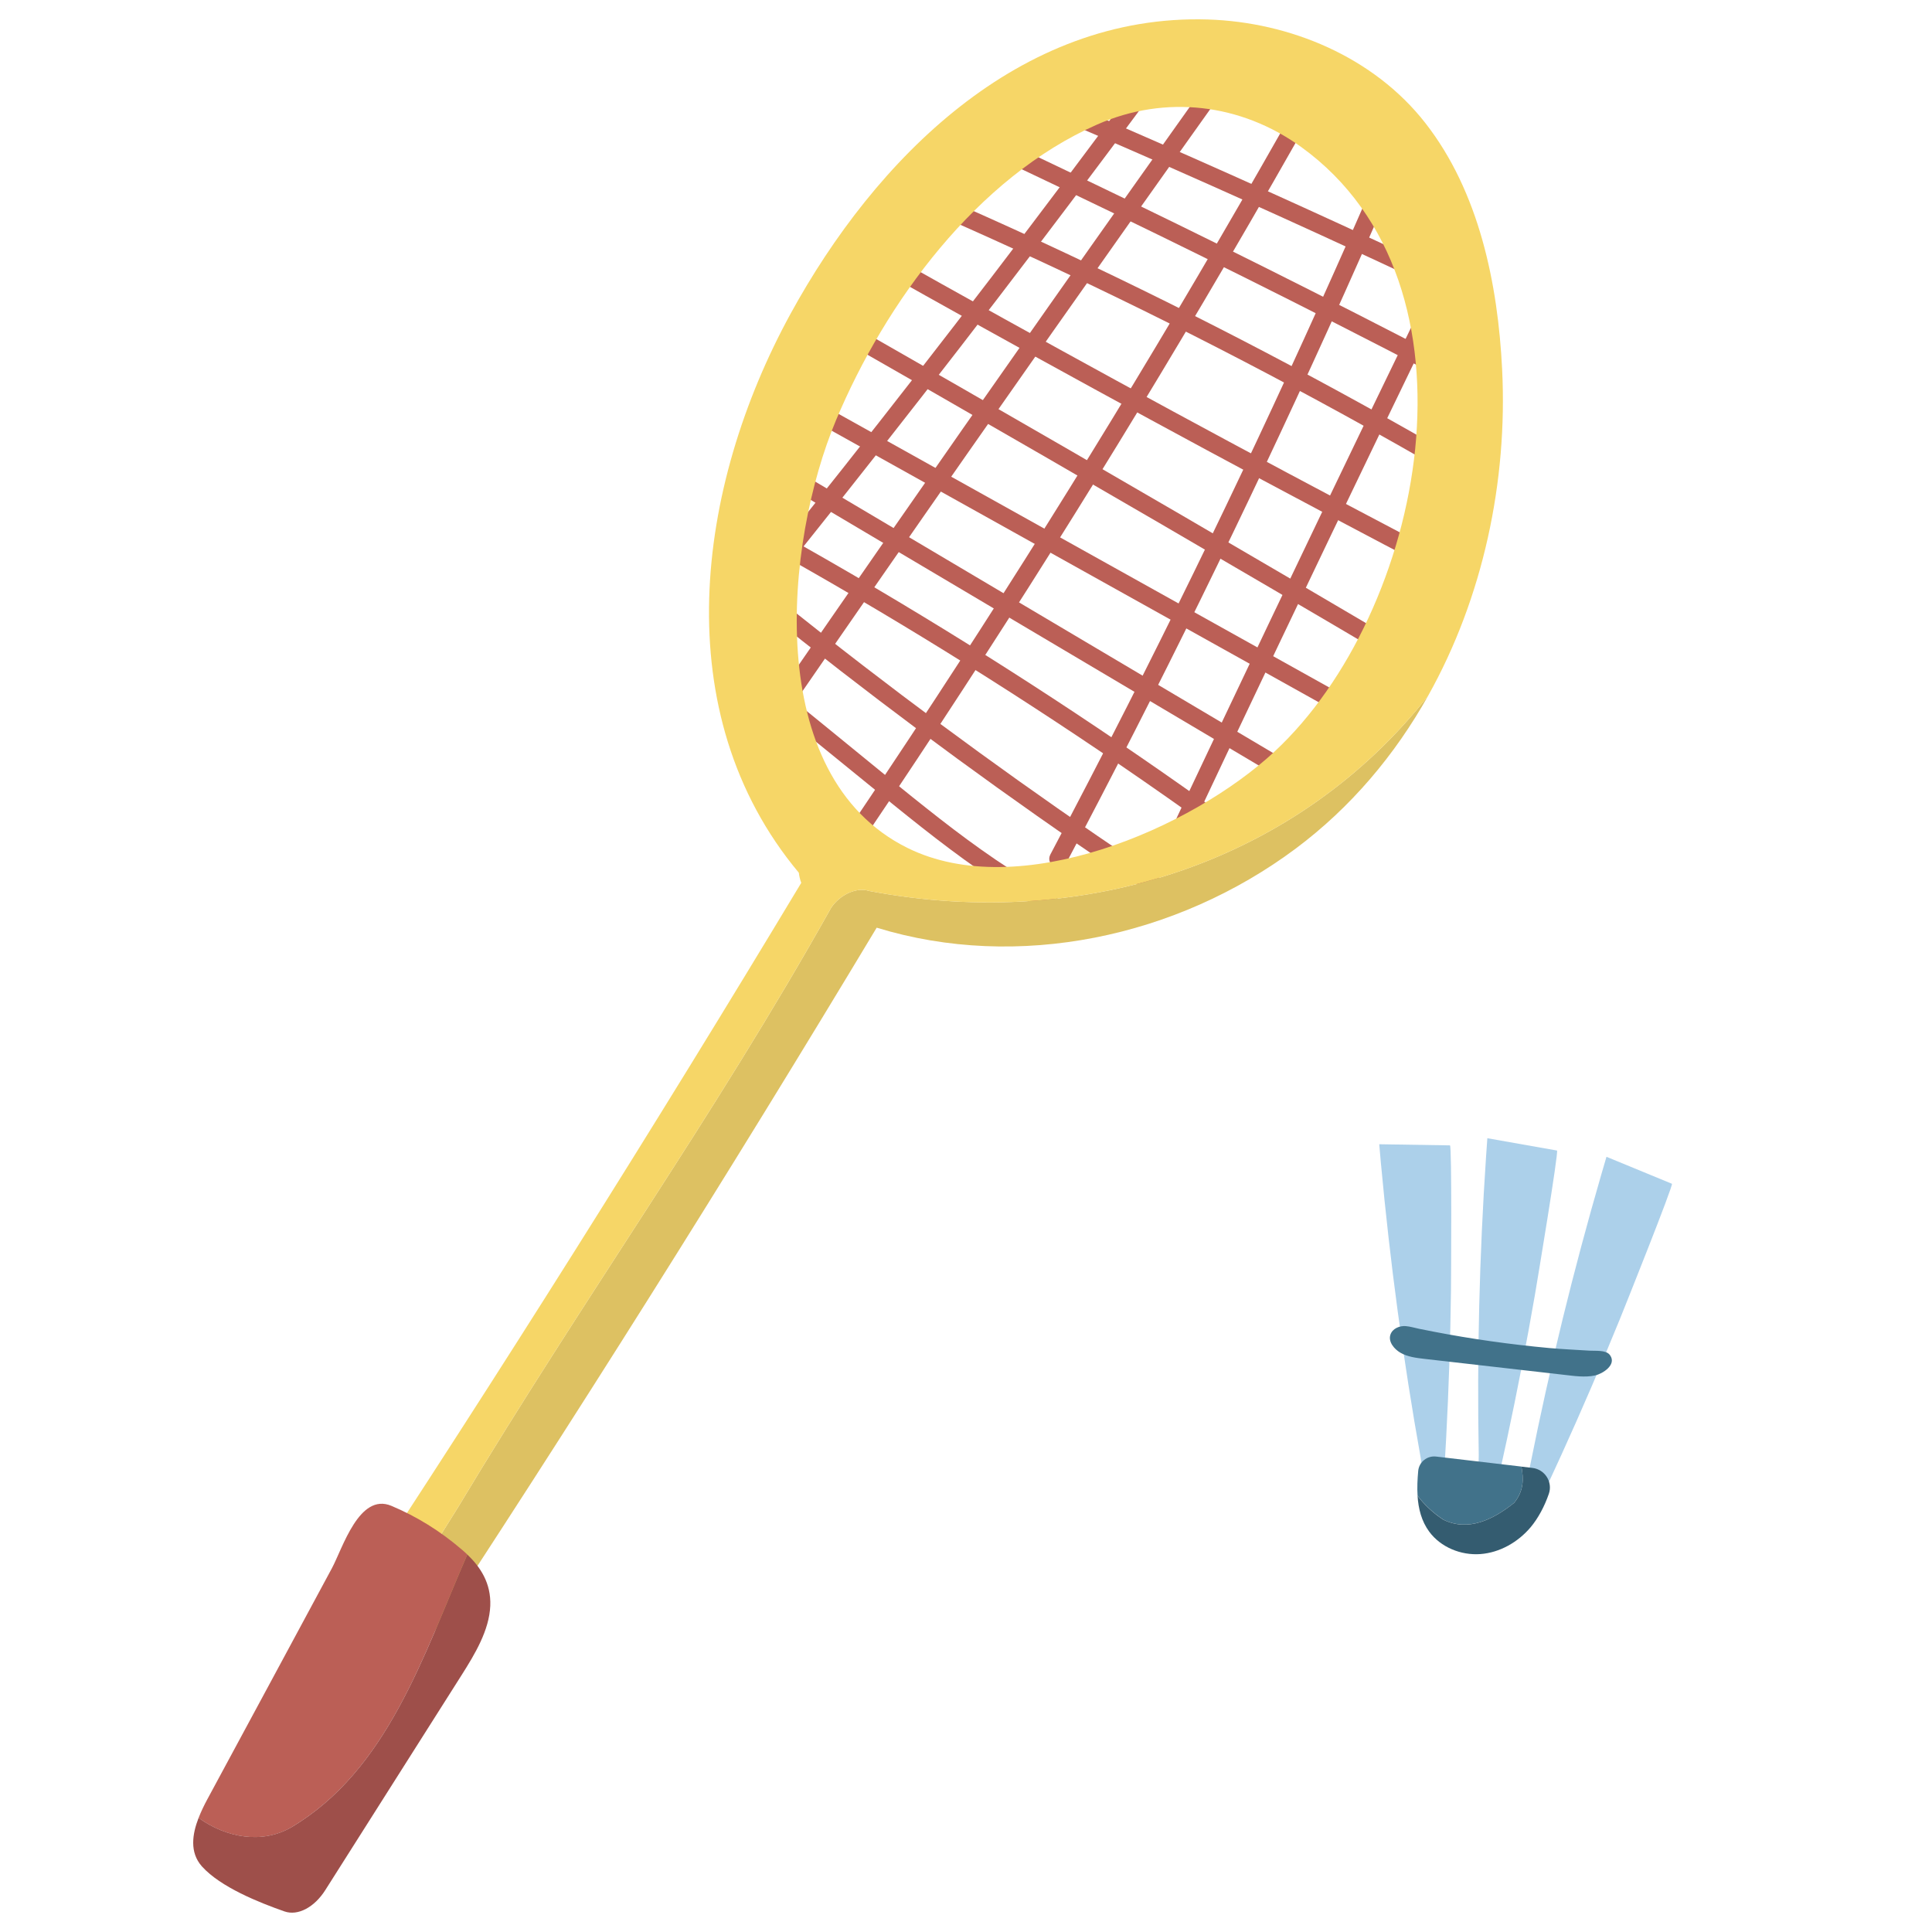
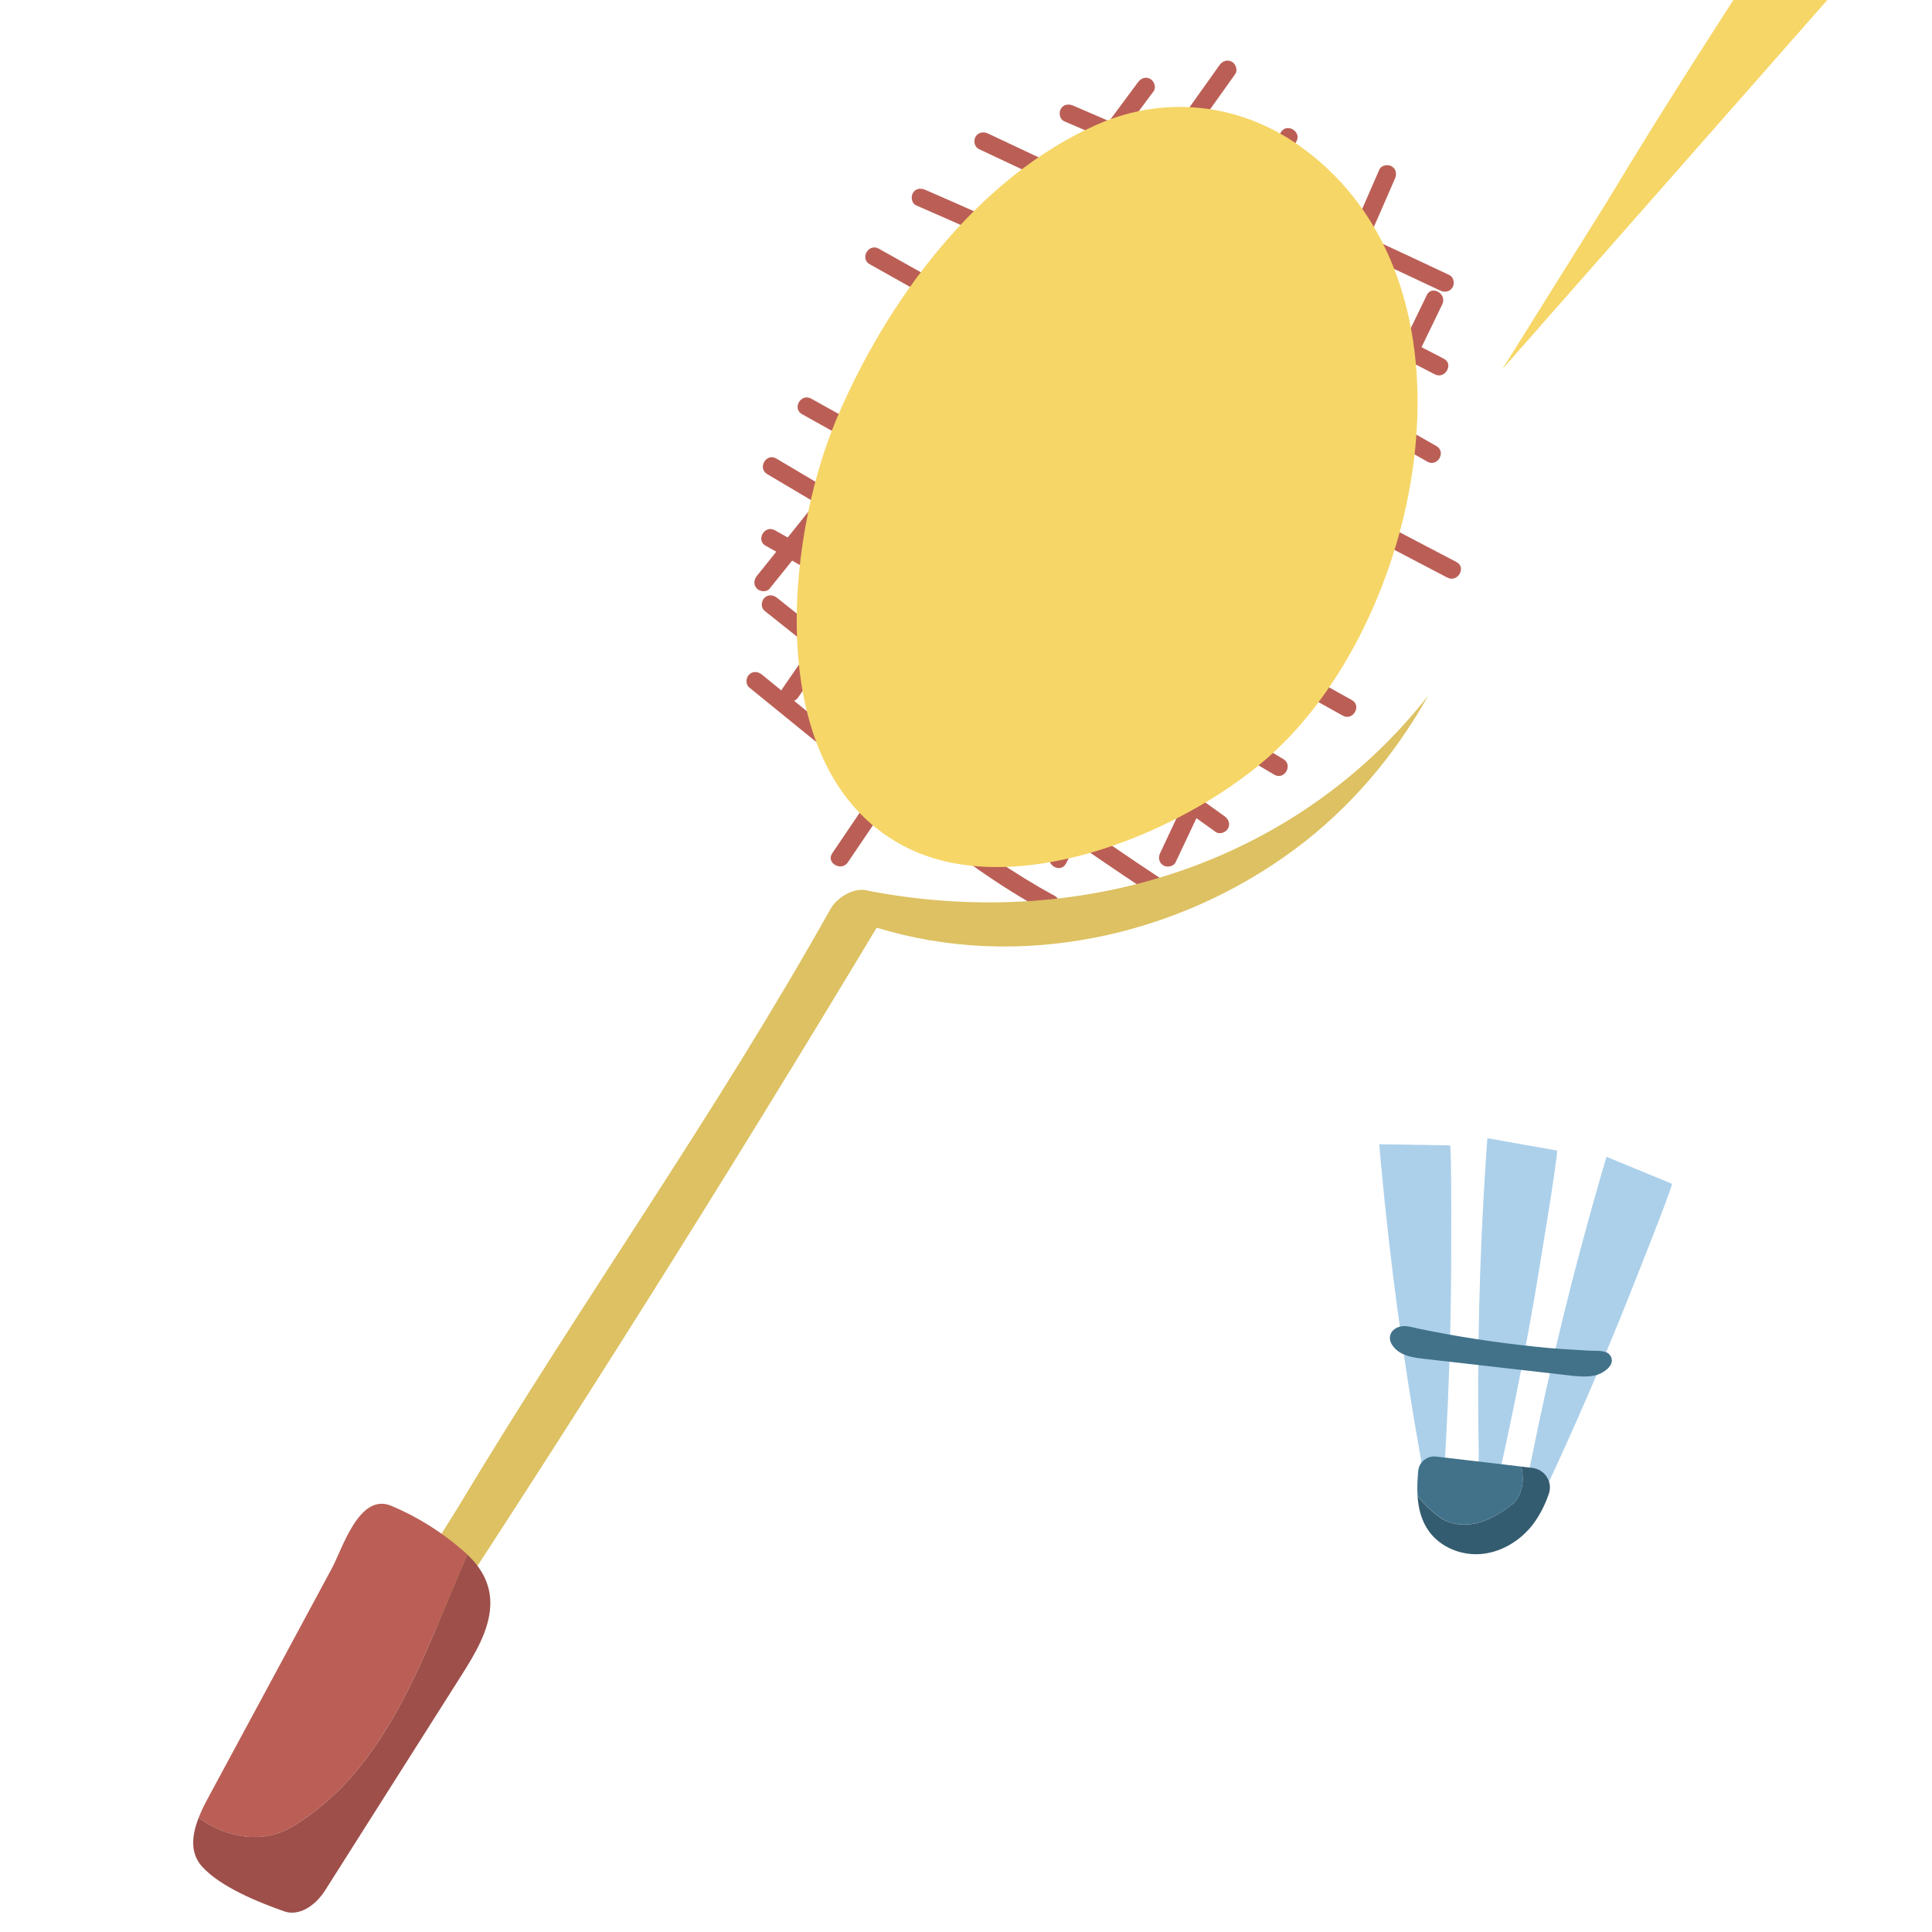
<svg xmlns="http://www.w3.org/2000/svg" fill="none" height="200" viewBox="0 0 200 200" width="200">
  <path d="m0 0h200v200h-200z" fill="#fff" />
  <g fill="#bb5f56">
    <path d="m94.835 21.261c7.062 3.058 14.059 6.268 20.983 9.634 6.923 3.362 13.772 6.88 20.544 10.546 3.826 2.069 7.622 4.19 11.396 6.351 1.045.599 1.986-1.015.941-1.614-6.676-3.83-13.439-7.513-20.275-11.049-6.837-3.535-13.752-6.919-20.74-10.151-3.948-1.826-7.917-3.6-11.908-5.331-.464-.2-1.002-.139-1.275.334-.23.395-.13 1.076.334 1.275z" />
    <path d="m101.329 15.431c12.419 5.813 24.739 11.829 36.959 18.05 3.418 1.74 6.828 3.496 10.233 5.266 1.063.555 2.009-1.058.941-1.614-12.163-6.329-24.426-12.463-36.794-18.388-3.457-1.657-6.927-3.301-10.402-4.928-.456-.212-1.006-.126-1.275.334-.239.403-.126 1.063.334 1.275z" />
    <path d="m110.148 12.546c10.207 4.377 20.349 8.897 30.43 13.556 2.842 1.314 5.683 2.642 8.516 3.978.455.217 1.006.126 1.275-.334.239-.408.122-1.063-.334-1.275-10.042-4.741-20.15-9.339-30.322-13.799-2.867-1.258-5.743-2.503-8.619-3.739-.465-.2-1.002-.139-1.276.334-.23.395-.13 1.076.334 1.275z" />
    <path d="m90.029 27.351c7.708 4.351 15.447 8.65 23.212 12.897 7.765 4.251 15.556 8.45 23.377 12.597 4.394 2.334 8.801 4.65 13.213 6.949 1.063.555 2.009-1.054.941-1.614-7.847-4.091-15.672-8.233-23.468-12.424-7.795-4.19-15.564-8.437-23.303-12.727-4.351-2.412-8.693-4.846-13.031-7.288-1.05-.59-1.991 1.019-.941 1.614z" />
-     <path d="m85.37 34.188c7.717 4.403 15.425 8.823 23.116 13.27 7.692 4.446 15.374 8.914 23.039 13.404 4.329 2.533 8.654 5.075 12.971 7.626 1.036.612 1.978-1.002.941-1.614-7.652-4.516-15.317-9.005-22.995-13.478-7.679-4.472-15.37-8.919-23.074-13.344-4.351-2.499-8.702-4.989-13.057-7.474-1.046-.594-1.987 1.015-.941 1.614z" />
    <path d="m83.027 42.877c7.279 4.06 14.562 8.116 21.842 12.177 7.279 4.06 14.562 8.116 21.841 12.177 4.099 2.286 8.194 4.568 12.294 6.854 1.049.586 1.995-1.028.941-1.614-7.279-4.06-14.562-8.116-21.841-12.177s-14.563-8.116-21.842-12.177c-4.099-2.286-8.194-4.568-12.294-6.854-1.05-.586-1.995 1.028-.941 1.614z" />
    <path d="m79.418 49.08c6.824 4.047 13.651 8.09 20.475 12.137 6.824 4.047 13.652 8.09 20.475 12.137 3.848 2.282 7.696 4.559 11.543 6.841 1.037.616 1.978-.998.942-1.614l-20.475-12.137c-6.824-4.047-13.652-8.09-20.475-12.137-3.848-2.282-7.696-4.559-11.543-6.841-1.037-.616-1.978.998-.941 1.614z" />
    <path d="m79.266 56.498c6.268 3.496 12.463 7.127 18.566 10.901 6.103 3.774 12.124 7.687 18.054 11.734 3.349 2.286 6.663 4.615 9.951 6.984.408.295 1.041.069 1.276-.334.273-.469.073-.98-.334-1.275-5.822-4.199-11.739-8.264-17.747-12.194-6.008-3.93-12.103-7.721-18.28-11.374-3.488-2.061-7.006-4.078-10.546-6.051-1.05-.586-1.995 1.028-.941 1.614z" />
    <path d="m79.132 63.217c10.485 8.433 21.277 16.488 32.361 24.123 3.123 2.152 6.268 4.269 9.435 6.355 1.006.664 1.943-.954.941-1.614-11.114-7.322-21.959-15.048-32.504-23.169-2.998-2.308-5.965-4.65-8.914-7.019-.39-.317-.937-.382-1.319 0-.325.325-.395 1.002 0 1.319z" />
    <path d="m77.549 71.156c4.056 3.297 8.107 6.598 12.164 9.895 3.787 3.08 7.57 6.186 11.578 8.979 2.23 1.557 4.529 3.01 6.923 4.303 1.059.573 2-1.041.942-1.614-4.195-2.269-8.099-5.028-11.856-7.956-3.757-2.928-7.743-6.238-11.6-9.374-2.277-1.852-4.555-3.704-6.832-5.557-.39-.317-.937-.382-1.319 0-.33.33-.395 1.002 0 1.319z" />
    <path d="m126.25 6.733c-5.943 8.333-11.86 16.684-17.75 25.056-5.891 8.372-11.795 16.818-17.656 25.255-3.288 4.733-6.563 9.47-9.834 14.215-.685.993.933 1.926 1.614.941 5.808-8.429 11.643-16.84 17.503-25.229 5.861-8.389 11.791-16.822 17.725-25.208 3.327-4.702 6.668-9.4 10.012-14.09.295-.412.074-1.041-.334-1.275-.468-.273-.985-.078-1.275.334z" />
    <path d="m132.584 13.713c-5.644 9.951-11.448 19.816-17.404 29.585-5.956 9.769-12.073 19.442-18.337 29.016-3.514 5.37-7.079 10.71-10.689 16.015-.677.998.941 1.93 1.614.941 6.433-9.461 12.718-19.026 18.852-28.687 6.13-9.661 12.107-19.416 17.929-29.268 3.266-5.527 6.481-11.079 9.647-16.662.595-1.045-1.019-1.987-1.613-.941z" />
    <path d="m142.791 17.548c-4.073 9.396-8.286 18.727-12.637 27.992-4.35 9.266-8.849 18.466-13.482 27.598-2.603 5.127-5.249 10.233-7.938 15.317-.56 1.063 1.05 2.008 1.614.941 4.789-9.049 9.439-18.172 13.95-27.363 4.512-9.192 8.884-18.449 13.114-27.771 2.377-5.236 4.706-10.493 6.992-15.768.2-.464.139-1.002-.334-1.275-.394-.23-1.075-.13-1.275.334z" />
    <path d="m147.697 30.557c-3.64 7.496-7.262 15.005-10.866 22.518-3.605 7.513-7.158 14.975-10.711 22.47-2.013 4.251-4.025 8.507-6.025 12.767-.213.455-.126 1.006.334 1.275.403.239 1.063.121 1.275-.334 3.549-7.539 7.114-15.074 10.698-22.596 3.583-7.522 7.153-14.975 10.758-22.449 2.043-4.238 4.095-8.476 6.146-12.71.521-1.076-1.088-2.026-1.613-.941z" />
    <path d="m117.809 8.508c-4.989 6.75-10.03 13.461-15.127 20.128-5.097 6.667-10.241 13.278-15.443 19.855-2.945 3.722-5.908 7.431-8.884 11.122-.317.39-.382.937 0 1.319.325.325 1.002.395 1.319 0 5.314-6.589 10.572-13.222 15.773-19.898 5.188-6.654 10.32-13.352 15.395-20.089 2.876-3.817 5.735-7.652 8.576-11.495.299-.408.069-1.041-.334-1.275-.473-.278-.976-.074-1.275.334z" />
  </g>
  <path d="m89.951 92.229c-1.301-.434-3.037.434-3.904 1.735-12.146 21.69-25.594 40.343-38.607 62.033l-10.793 17.264c1.852 1.336 4.52 1.449 6.138-1.01 16.514-25.073 32.504-50.485 47.969-76.218 14.649 4.495 31.086.985 43.375-8.186 5.717-4.269 10.285-9.708 13.712-15.825-13.179 16.805-35.081 24.548-57.889 20.206z" fill="#ddc162" />
-   <path d="m155.501 38.244c-.438-8.854-2.377-18.38-7.956-25.516-5.323-6.811-13.977-10.441-22.501-10.71-19.525-.612-34.456 14.458-43.21 30.47-9.795 17.911-12.94 41.336.859 57.855.043.356.126.711.252 1.05-15.339 25.507-31.198 50.697-47.57 75.553-1.609 2.443-.573 4.985 1.271 6.316l10.793-17.264c13.014-21.69 26.461-40.343 38.607-62.033.868-1.301 2.603-2.169 3.904-1.735 22.808 4.346 44.71-3.401 57.889-20.206 5.696-10.168 8.238-22.197 7.661-33.784zm-23.564 39.562c-8.589 7.977-26.439 15.69-37.991 9.973-15.105-7.479-12.693-31.667-7.401-44.281 5.123-12.216 14.593-25.121 27.017-30.6 7.071-3.119 14.914-2.186 21.152 2.329 19.659 14.224 12.697 48.212-2.781 62.579z" fill="#f6d667" />
+   <path d="m155.501 38.244l10.793-17.264c13.014-21.69 26.461-40.343 38.607-62.033.868-1.301 2.603-2.169 3.904-1.735 22.808 4.346 44.71-3.401 57.889-20.206 5.696-10.168 8.238-22.197 7.661-33.784zm-23.564 39.562c-8.589 7.977-26.439 15.69-37.991 9.973-15.105-7.479-12.693-31.667-7.401-44.281 5.123-12.216 14.593-25.121 27.017-30.6 7.071-3.119 14.914-2.186 21.152 2.329 19.659 14.224 12.697 48.212-2.781 62.579z" fill="#f6d667" />
  <path d="m30.161 189.16c9.956-5.93 13.612-17.66 18.215-28.236-.187-.178-.377-.351-.568-.512-2.225-1.913-4.676-3.431-7.292-4.528-3.336-1.401-5.049 4.403-6.164 6.472-4.286 7.973-8.589 15.929-12.884 23.897-.321.595-.646 1.254-.911 1.939 2.911 2.087 6.594 2.712 9.604.972z" fill="#bb5f56" />
  <path d="m50.753 166.247c.1-2.386-1.058-4.06-2.377-5.323-4.603 10.576-8.264 22.31-18.215 28.236-3.006 1.739-6.693 1.115-9.604-.972-.664 1.705-.928 3.566.321 4.993.013.017.03.035.043.048 1.922 2.125 5.874 3.713 8.528 4.641 1.388.486 3.097-.425 4.225-2.208 5.01-7.903 9.639-15.208 14.111-22.257 1.384-2.182 2.859-4.642 2.967-7.158z" fill="#9e4f4a" />
  <g fill="#acd0ea">
    <path d="m153.965 117.827c2.403.426 4.807.851 7.214 1.276.204.034-2.069 13.682-2.282 14.922-.867 5.006-1.83 9.99-2.893 14.957-.265 1.241-.538 2.482-.815 3.722-.139.625-.295 2.894-.868 3.197-1.592.85-1.228-4.641-1.241-5.27-.095-5.149-.078-10.299.048-15.448s.36-10.293.707-15.43c.043-.642.087-1.284.135-1.926z" />
    <path d="m142.778 118.452c2.442.039 4.88.078 7.322.117.204 0 .117 13.838.104 15.096-.065 5.08-.23 10.155-.499 15.226-.065 1.267-.138 2.533-.217 3.804-.039.638.165 2.902-.351 3.297-1.436 1.089-1.948-4.39-2.056-5.01-.907-5.067-1.705-10.155-2.395-15.261-.689-5.101-1.266-10.22-1.739-15.347-.061-.642-.117-1.284-.169-1.922z" />
    <path d="m166.307 119.753c2.255.929 4.515 1.857 6.771 2.79.191.078-4.945 12.922-5.422 14.089-1.918 4.703-3.926 9.366-6.03 13.99-.525 1.154-1.059 2.308-1.592 3.462-.269.577-.907 2.763-1.531 2.936-1.736.491-.209-4.797-.083-5.413 1.011-5.05 2.126-10.077 3.349-15.079 1.223-5.001 2.555-9.977 3.991-14.922.178-.616.36-1.237.542-1.853z" />
  </g>
  <path d="m149.38 157.298c2.603 1.301 5.206 0 7.375-1.735.976-1.224.993-2.443.741-3.744l-8.832-1.037c-.924-.108-1.765.56-1.852 1.488-.078.859-.121 1.722-.065 2.564.707.937 1.601 1.77 2.637 2.46z" fill="#41728a" />
  <path d="m158.633 151.958-1.137-.135c.252 1.298.239 2.521-.742 3.744-2.168 1.735-4.771 3.037-7.374 1.735-1.037-.689-1.93-1.522-2.637-2.459.086 1.344.412 2.628 1.205 3.709 1.193 1.622 3.289 2.472 5.297 2.325 2.009-.148 3.891-1.228 5.193-2.764.793-.941 1.453-2.186 1.895-3.466.43-1.227-.408-2.537-1.7-2.689z" fill="#345c70" />
  <path d="m166.688 140.315c.673.98-.785 1.9-1.579 2.073-1.045.226-2.164.048-3.214-.069-4.811-.551-9.622-1.097-14.432-1.648-.855-.1-1.753-.204-2.508-.647-.598-.351-1.262-1.097-1.023-1.848.208-.65.95-.945 1.583-.898.468.039.946.187 1.405.282.495.1.99.2 1.488.295 1.978.382 3.965.712 5.956.994s3.996.512 6 .698c1.392.126 2.793.182 4.19.273.573.039 1.666-.091 2.078.421.022.026.039.052.056.078z" fill="#41728a" />
</svg>